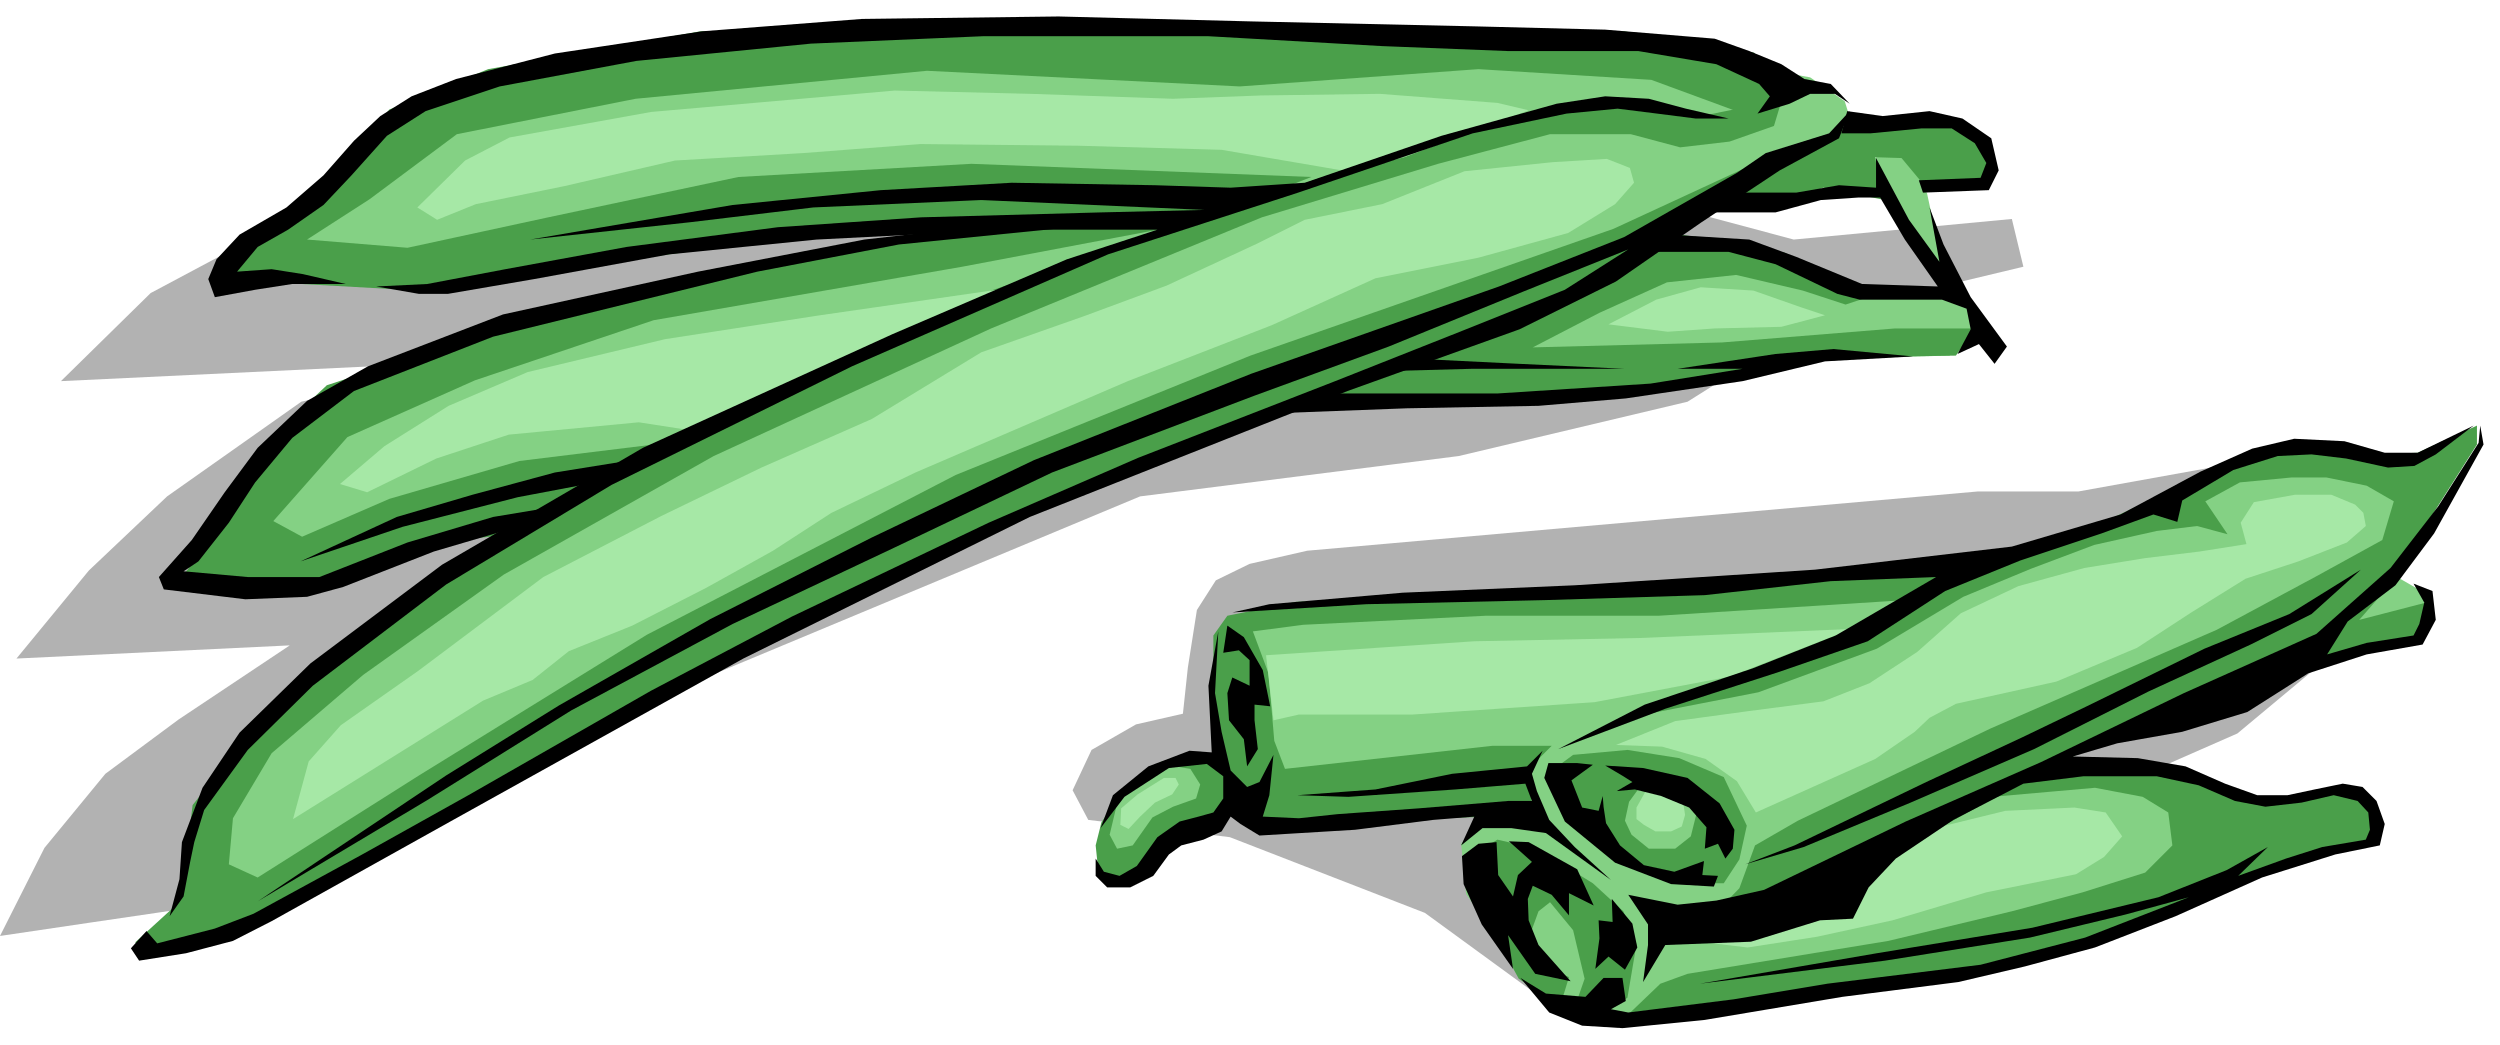
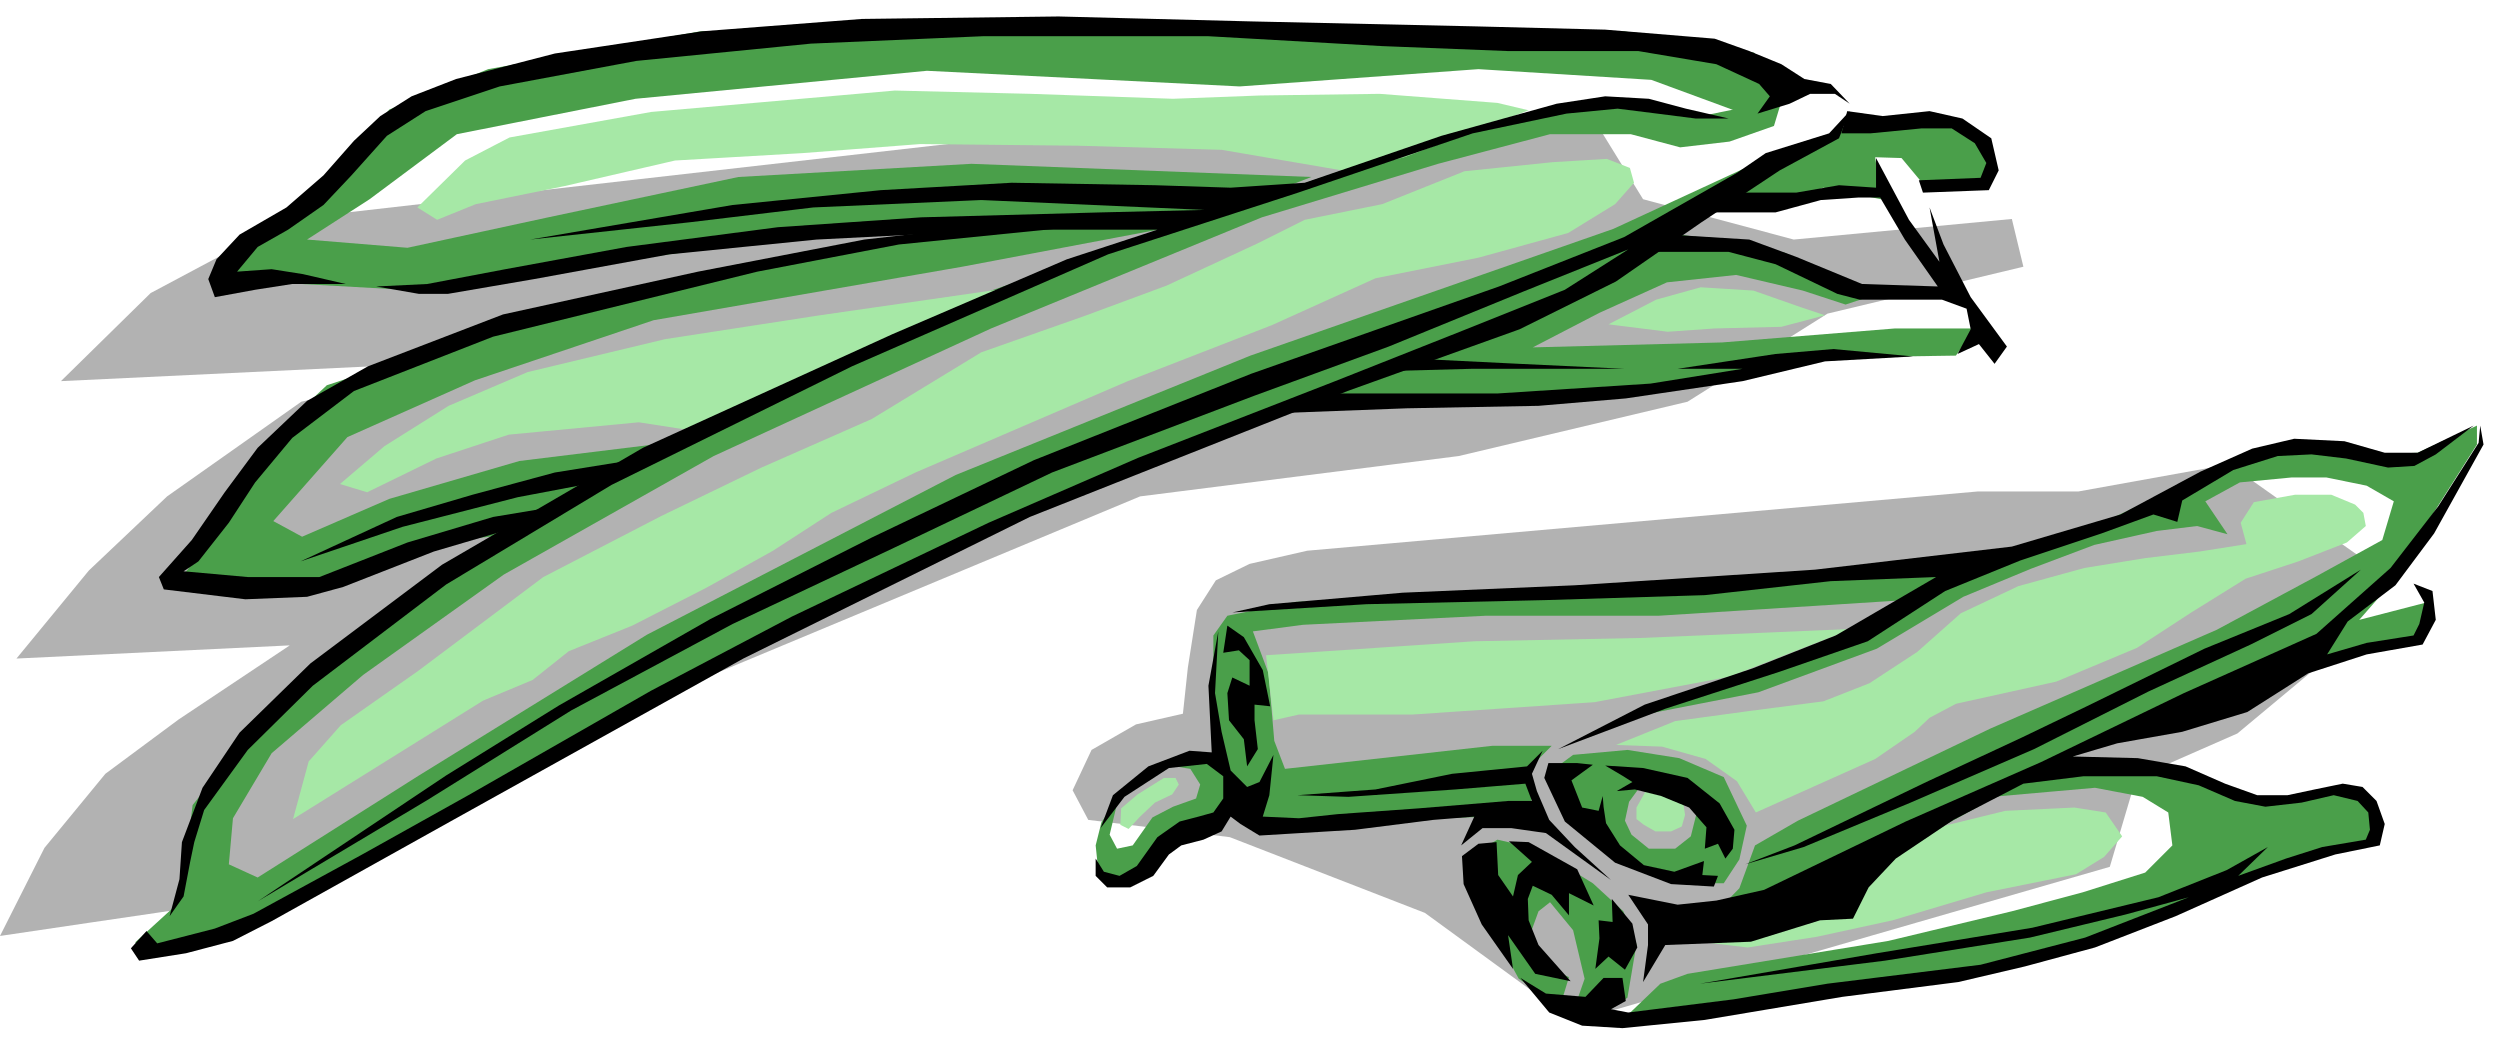
<svg xmlns="http://www.w3.org/2000/svg" width="481.109" height="201.03" fill-rule="evenodd" stroke-linecap="round" preserveAspectRatio="none" viewBox="0 0 3037 1269">
  <style>.pen1{stroke:none}.brush3{fill:#4a9f4a}.brush5{fill:#000}</style>
  <path d="m278 1096-170 25-108 16 54-107 74-90 89-66 135-90-332 16 88-107 95-90 163-115 211-49-503 24 109-107 169-90 1080-123h503l61 99 183 49 265-25 14 58-238 57-170 107-278 66-387 49-808 337-299 156zm1634 145-181-132-237-92-172-21-19-36 23-49 54-31 57-13 6-56 11-70 23-36 41-20 70-16 815-72h122l183-33 181 128-75 119-96 80-123 54-32 108-651 188z" class="pen1" style="fill:#b2b2b2" />
-   <path d="m1501 757 443-30 453-48 160-35 153-85 83-10 109 8 24 26-33 107 52 30v24l-97 35-277 104-163 63 174-15 122 33-8 111-664 152-99 13-64-28-88-126-6-61 29-35-320-11 17-222zm-166 298 6-52 25-44 45-34h50l7 39-77 61-29 41-27-11zm467-613 159-114 100-34 102 24 94 38h105l-87-139 2-25 38-17 26 60 15 70 38 78 1 31-27 18-200 5-366 5zM283 325l140-117 128-96 328-59h976l240 22 104 19 42 29 16 52-158 70-326 139-806 346-669 375h-76l28-110 48-92 128-122 253-180-323 100-64-30v-59l83-103 161-70 249-80 383-74-216-29-444 88-225-19z" class="pen1" style="fill:#84d184" />
  <path d="m1970 1240 47-45 33-12 244-40 150-36 86-23 76-24 33-33-5-40-31-19-58-11-125 11 52-47 148 11 54 12 52 28 53 2 71-13 35 19 3 34-12 6-111 28-110 48-120 57-154 34-411 53zm-179-203 28-17 48 11 68 42 37 34 16 40-11 65-31 21-35-4 14-40-14-59-28-34-14 11-12 33 24 36 25 11-11 36-50-34-25-46-29-106z" class="pen1 brush3" />
  <path d="m1982 871 154-30 144-53 105-63 82-34 77-29 76-17 49-6 37 10-27-40 42-23 63-6h42l49 10 33 19-14 47-80 44-121 65-275 120-234 112-52 30-19 52-33 34 162-44 244-135 254-120 87-13 109-29 15-41-85 22 28-32 82-129 33-52v-23l-72 33-52 2-68-12-82 12-85 38-131 61-167 57-129 74-169 59-72 30z" class="pen1 brush3" />
  <path d="m1888 934 23-17 66-6 63 10 54 23 28 59-9 41-19 29h-19l14-57-35-59-94-17-63 11-9-17z" class="pen1 brush3" />
  <path d="m1897 934 66-4 38 14-22 30-5 23 8 17 21 17h32l19-15 10-40 14 32 16 19-9 40-35 2-76-19-61-47-16-69zm-538 34-11 46 9 17 19-4 24-34 25-13 28-10 5-17-12-19-25-4 37-7 45 24-10 44-28 19-40 17-33 33-30 13-19-4-9-13-3-29 7-28 21-31z" class="pen1 brush3" />
  <path d="m2373 679-354 42-444 10-84 17-17 24v97l17 94 31 36 340-8-5-57 28-28h-72l-252 28-13-34-7-82-19-51 61-8 222-11h210l300-19 44-16 14-34zm-264-444 57-53 60-19 29-17h115l47 37-9 45h-68l-30-36-32-1 7 51-70-14-41 17-65-10z" class="pen1 brush3" />
  <path d="m2106 133-49 10-68-16h-84l-201 55-261 89-239 82-402 191-220 135-190 128-98 95-60 76-10 82-14 43-46 42 46 10 98-33 231-128 434-233 351-171 285-109 155 7 193-10 182-33 102-11 135-2 23-33h-97l-210 17-230 6 81-42 82-37 84-9 81 19 52 17 30-10-104-53-84-16-73-10 120-82-171 79-441 154-358 145-375 194-277 171-196 124-35-16 5-56 47-79 111-95 171-122 255-144 337-155 329-135 214-65 136-36h98l60 16 60-7 54-19 13-43-62 23z" class="pen1 brush3" />
  <path d="m264 337 44-56 81-46 84-102 120-49 258-46 397-3 470 13 255-10 158 26 37 56-37 23-125-46-210-13-290 21-380-19-354 34-217 43-106 79-76 49 122 10 171-37 231-49 283-16 413 16-144 56-280 53-375 65-217 73-155 69-90 102 35 19 106-46 158-46 163-20-171 109-122 13-139 59-144-16 60-79 52-95 67-63 158-52 106-27 206-62 264-46-166 7-334 46-122 19-179-10-66-6z" class="pen1 brush3" />
  <path d="m1538 796 253-17 202-4 257-11-149 58-164 31-221 15h-138l-31 7-9-79zm425 109 72-29 88-12 92-12 56-22 58-38 53-47 70-33 80-22 74-12 66-8 57-9-7-26 16-25 50-9h44l29 12 10 10 3 16-23 20-59 23-64 21-66 41-66 43-98 41-122 27-32 17-18 17-48 33-145 65-23-38-38-27-53-15-56-2zm84 237 76 9 84-13 92-20 114-34 109-22 34-21 22-25-20-29-38-6-84 4-102 25-88 60-199 72zm-45-186-14 25v14l9 7 14 8h19l13-6 4-14-3-20-42-14zm-640 26-1 20 10 5 14-15 18-17 21-10 8-12-4-8h-14l-32 20-20 17zM356 995l19-70 39-44 94-66 152-114 143-74 122-59 134-59 133-81 125-44 100-37 110-51 58-29 94-19 100-40 107-11 66-4 28 11 5 18-23 26-57 35-109 30-125 25-126 57-175 68-258 111-102 49-71 46-81 45-90 46-77 31-44 35-60 25-231 144zm57-407 54-46 78-49 96-41 167-40 188-29 222-32-263 120-108 53-71-11-158 15-88 29-84 41-33-10zm94-336 58-57 54-28 172-31 296-26 165 4 173 6 106-4 145-2 143 11 38 9-151 57-70 17-152-26-175-5-191-2-143 11-155 9-134 31-108 22-47 19-24-15zm1447 142 58-30 54-15 64 4 57 20 30 10-53 14-81 2-57 4-72-9z" class="pen1" style="fill:#a6e8a6" />
  <path d="m420 345-52-12-38-6-42 3 25-30 37-21 43-30 34-36 43-48 47-30 90-30 166-31 212-21 209-9h274l211 12 152 6h159l95 16 52 24 13 15-15 21 39-12 25-12h30l18 12-23-24-32-6-28-18-39-16-42-15-133-11-159-4-271-6-234-6-239 3-194 15-179 27-120 31-54 21-38 24-32 30-37 42-45 39-57 33-28 30-10 24 8 22 49-9 45-7h65z" class="pen1 brush5" />
  <path d="m457 348 62-3 95-18 147-27 184-24 174-12 219-6 125-3-271-12-204 9-150 18-194 21 246-42 180-18 159-9 174 3 92 3 90-6 166-57 140-39 59-9 53 3 45 12 52 12h-40l-47-6-48-6-62 6-114 24-212 72-231 75-311 136-292 144-201 121-162 123-79 78-53 73-12 39-5 24-8 42-17 24 12-45 3-45 25-66 45-67 86-84 160-120 244-142 303-138 212-91 110-36h-177l-237 12-179 18-164 30-105 18h-35l-52-9z" class="pen1 brush5" />
  <path d="m646 635-119 35-110 43-44 12-75 3-99-12-6-15 40-45 40-58 40-54 60-57 74-42 164-63 237-52 202-39 159-18h122l-239 24-172 33-321 79-169 66-75 57-45 54-32 49-37 47-18 12 78 7h87l107-42 104-31 72-12-25 19z" class="pen1 brush5" />
  <path d="m365 682 117-54 92-27 100-27 112-18-62 30-95 18-140 36-124 42zm-187 449-19 21 10 15 57-9 57-15 47-24 217-121 356-198 348-172 386-153 209-75 117-58 104-72 95-63 72-39 13-33-25 27-77 24-35 24-137 78-152 60-301 106-264 105-197 94-196 99-184 105-137 85-229 153 206-123 175-109 196-105 197-93 191-91 245-93 164-60 164-67 127-51-77 49-125 50-154 61-239 93-182 79-239 114-171 90-222 127-129 72-132 72-47 18-70 18-13-15z" class="pen1 brush5" />
  <path d="m1550 502 159-6 160-3 106-9 142-21 100-24 107-6-97-9-70 6-119 18h79l-112 18-186 12h-204l-65 24z" class="pen1 brush5" />
  <path d="m1677 451 112-3h184l-127-6-122-6-47 15zm313-145h110l57 15 50 24 25 12 27 7h100l30 11 5 25-16 30 26-12 19 24 15-21-44-60-33-64-17-45 12 66-37-51-40-75v36l-45-3-52 9h-72l-43 24h90l55-15 45-3h27l30 51 40 57-92-3-80-33-57-21-97-6-38 21z" class="pen1 brush5" />
  <path d="m2244 135 43 6 57-6 40 9 35 24 9 39-12 24-80 3-5-15 75-3 7-18-14-24-28-18h-37l-62 6h-35l7-27zm-913 908 10 16 19 5 21-12 25-35 27-19 23-6 18-5 12-17v-27l-20-15-46 5-54 35-29 38 15-40 43-35 50-19 27 2-4-81 12-66-4 75 8 47 11 47 20 20 15-6 17-33-5 49-8 26 44 2 47-5 98-7 109-9h29l-8-21-85 7-130 9-62-2 95-7 93-19 91-9 19-19-13 28 6 21 15 35 31 33 44 40-79-57-42-6h-35l-26 21 16-35-50 4-95 12-116 7-23-14-12-9-11 18-22 10-27 7-15 11-19 26-28 14h-28l-14-14v-21zm166-299 45-10 162-14 209-9 154-10 138-9 239-28 132-39 97-52 63-28 51-12 61 3 49 14h40l68-33-46 35-26 14-32 2-51-11-42-5-41 2-54 17-62 37-6 26-29-9-63 23-99 33-91 37-94 61-107 37-139 45-130 49 105-54 131-44 101-40 122-71-128 5-153 17-193 6-218 5-163 10z" class="pen1 brush5" />
  <path d="m1486 793 5-33 20 14 23 40 9 44-19-2v19l4 35-13 21-4-33-18-23-2-33 6-19 21 10v-31l-13-12-19 3zm1527-276-2 21-49 77-58 75-90 80-161 72-174 84-164 72-172 83-58 13-47 5-60-12 24 36v25l-6 45 27-45 104-4 84-26 40-2 19-38 33-35 70-47 85-44 73-9h89l51 11 44 19 37 7 44-5 39-9 29 7 13 14 2 21-5 12-53 9-44 14-58 21 36-35-50 28-83 33-153 37-189 31-215 37 225-28 176-28 116-28 77-21-126 49-127 33-186 23-114 19-128 16-21-4 18-10-4-28h-23l-22 23-48-4-31-19 35 42 40 16 49 3 100-10 167-28 141-18 81-19 85-23 98-38 105-47 89-28 54-11 6-26-10-28-17-17-24-4-34 7-33 7h-37l-39-14-48-21-58-10-79-2 54-16 79-14 79-24 74-47 71-23 68-12 16-30-4-35-23-9 13 23-6 26-7 14-57 9-48 14 25-40 58-44 47-63 60-108-4-23z" class="pen1 brush5" />
  <path d="m2868 692-87 54-103 42-143 70-79 38-116 54-160 77-60 23 71-21 130-54 150-65 139-70 124-57 74-37 60-54zm-952 235h-35l-5 18 25 53 61 50 68 26 52 3 5-13-19-1 2-17-36 13-37-8-29-24-17-27-3-20-1-13-5 18-20-4-13-33 26-19-19-2z" class="pen1 brush5" />
  <path d="m1950 930 46 3 54 12 39 31 18 32-2 23-9 12-9-18-16 6 2-26-21-24-34-14-32-8-22 2 19-11-11-7-22-13zm-174 110 2 34 22 49 38 54-6-41 33 47 43 9-39-44-12-30-1-26 6-16 23 11 21 25v-27l30 15-20-44-59-33-24-1 28 25-17 16-6 26-18-26-2-40-22 2-20 15zm166 78 1 22-5 37 16-15 20 16 15-27-6-29-25-30 1 28-17-2z" class="pen1 brush5" />
</svg>